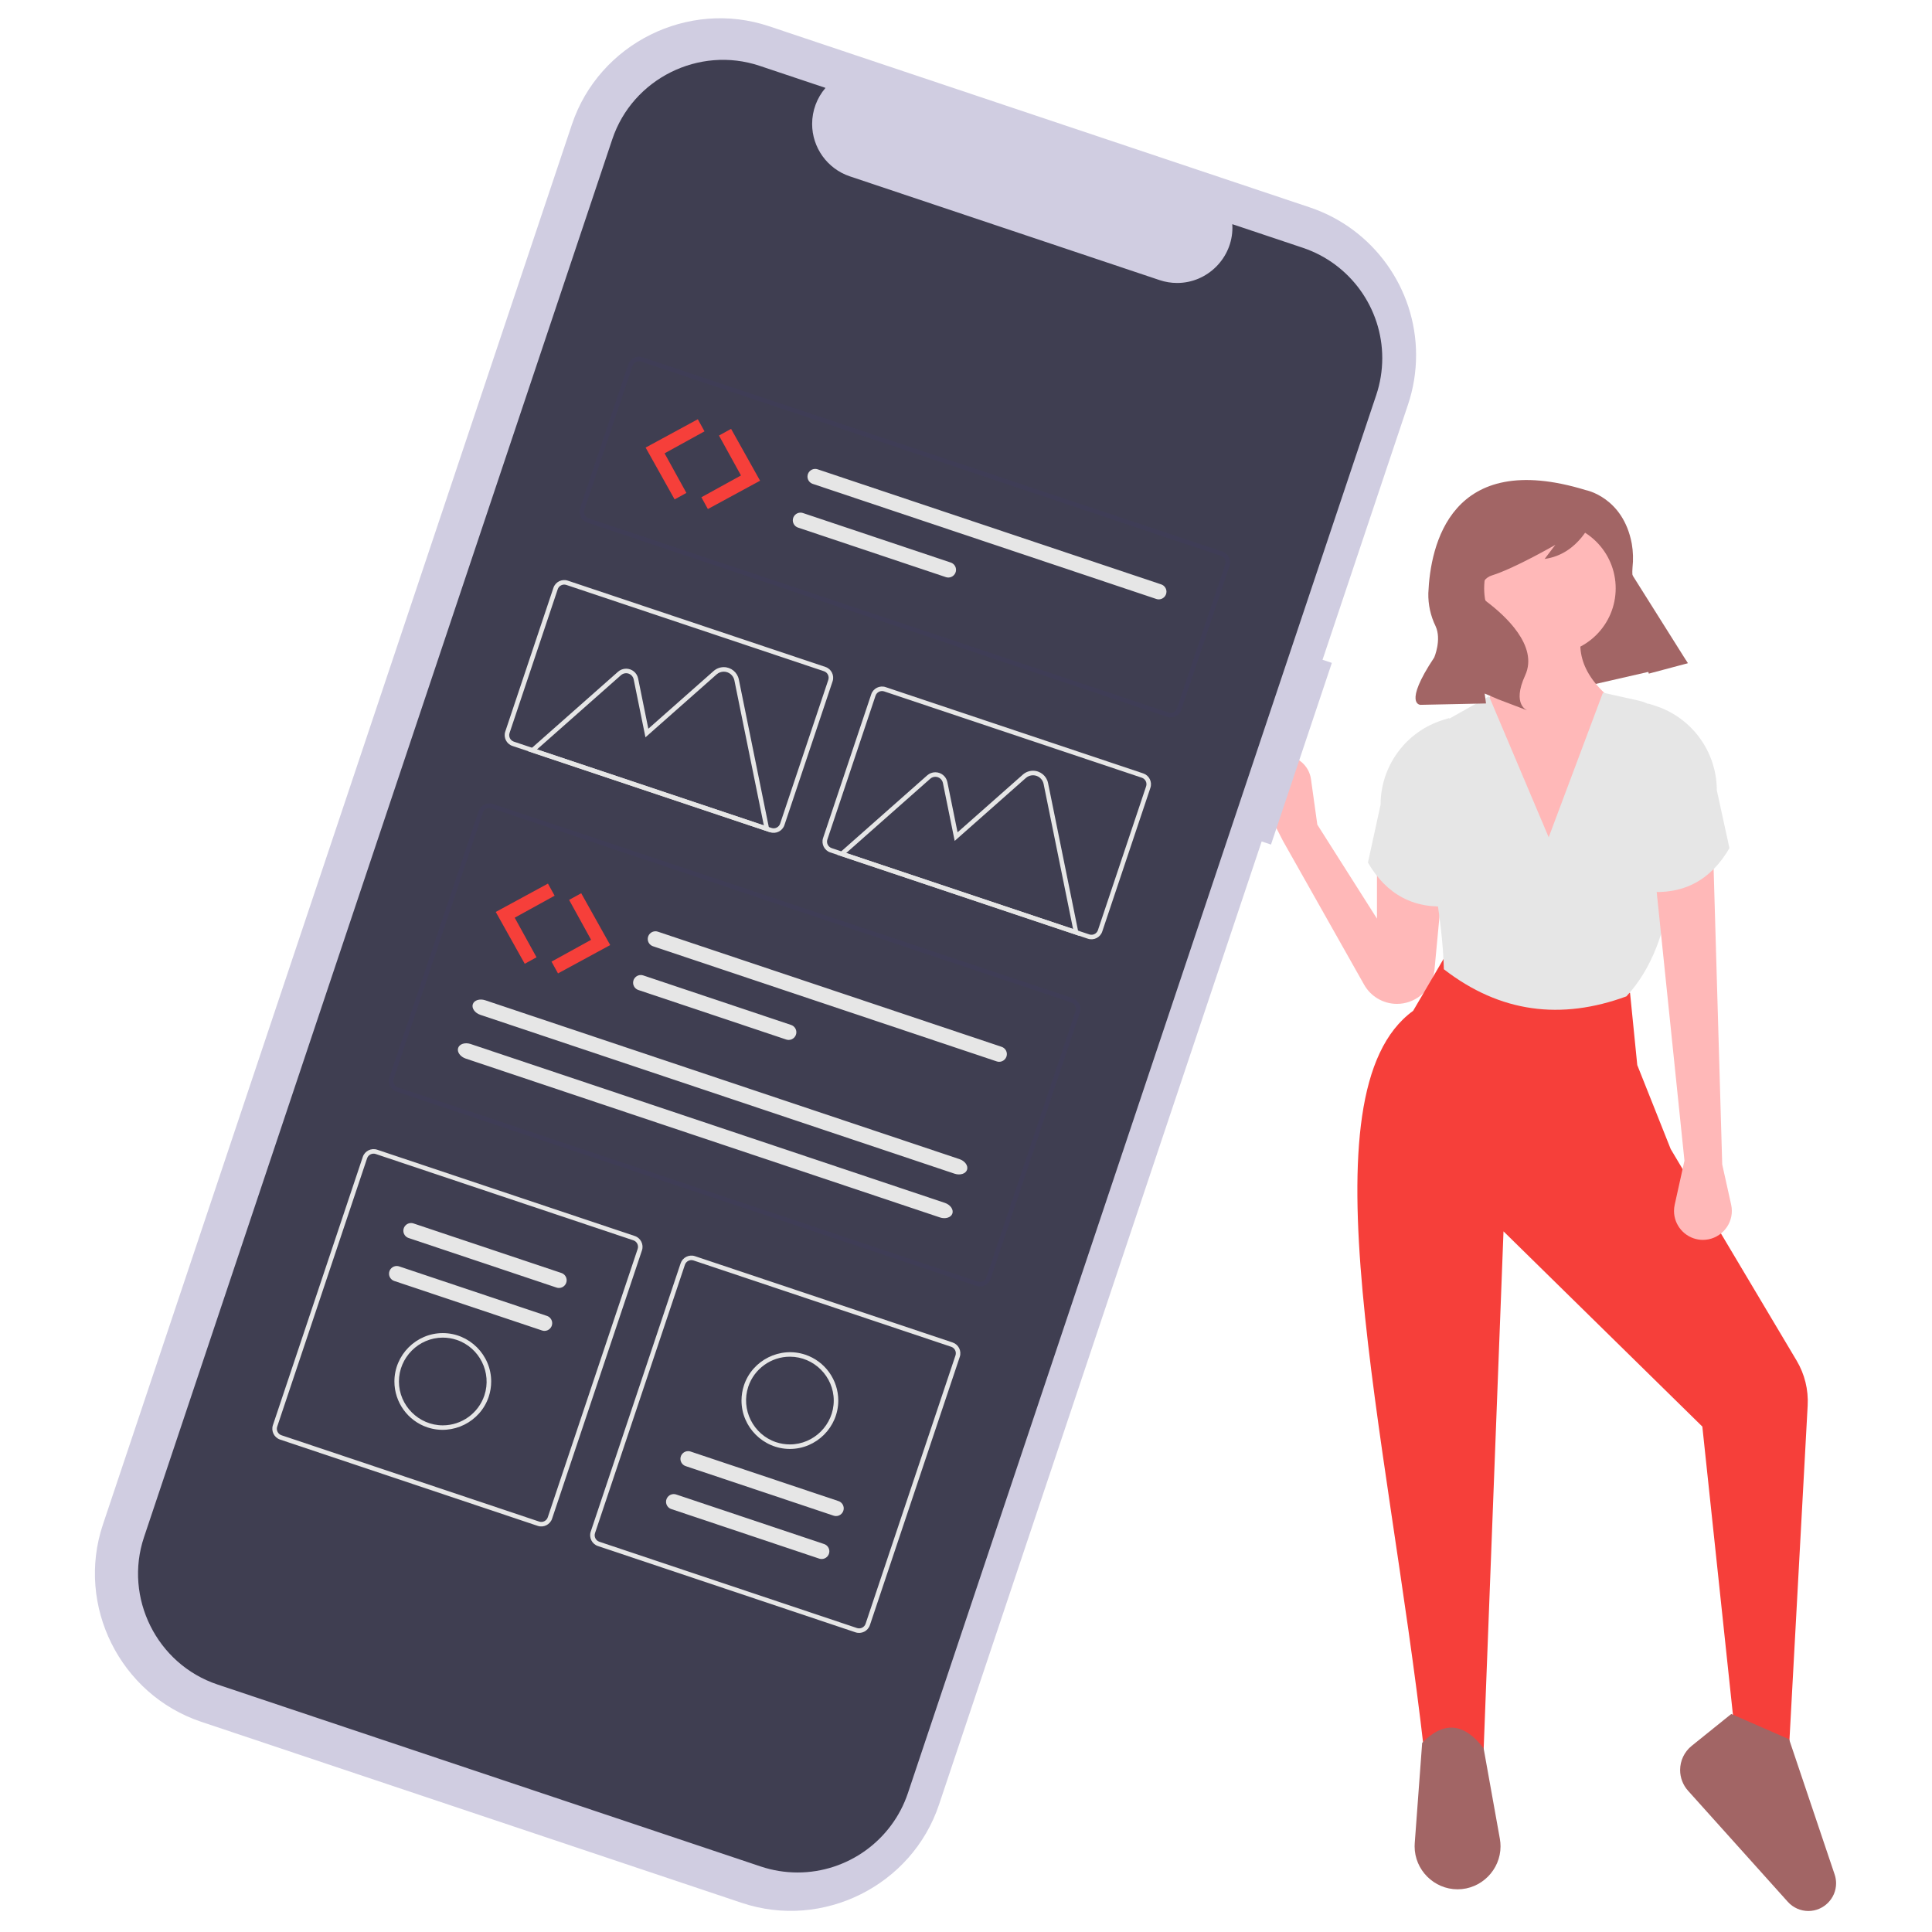
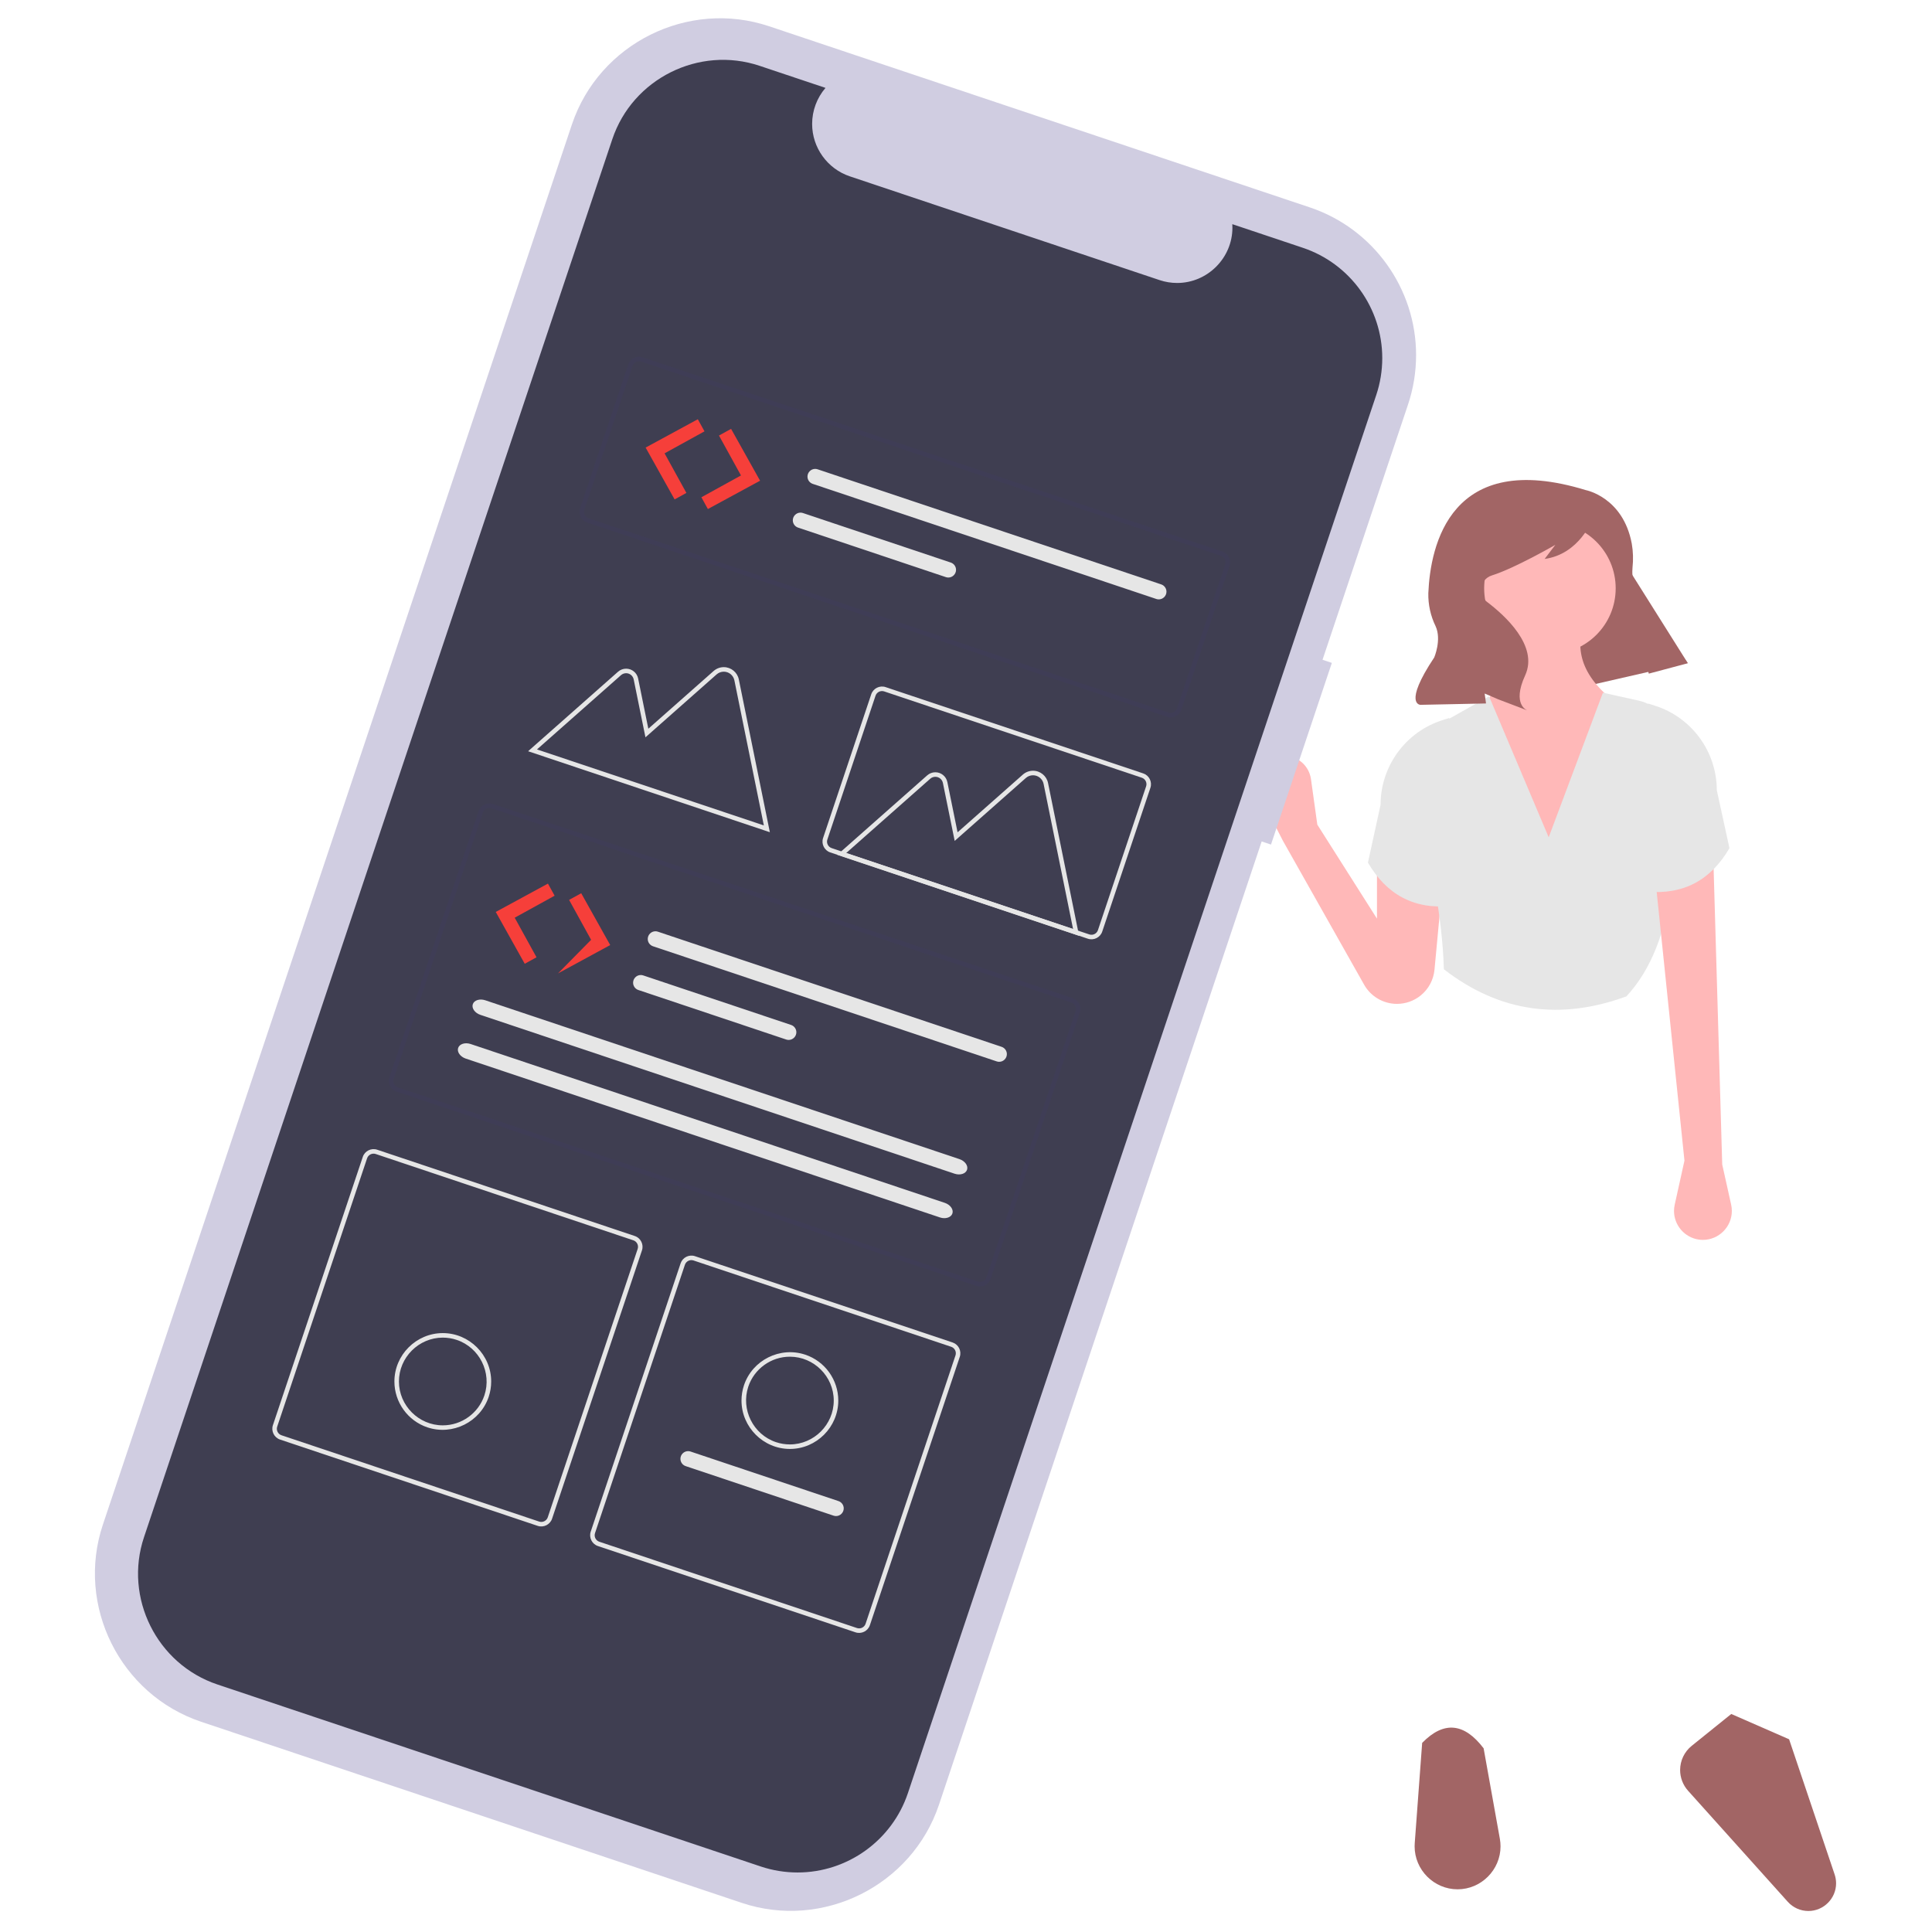
<svg xmlns="http://www.w3.org/2000/svg" width="100%" height="100%" viewBox="0 0 500 500" version="1.1" xml:space="preserve" style="fill-rule:evenodd;clip-rule:evenodd;stroke-linejoin:round;stroke-miterlimit:2;">
  <g transform="matrix(1,0,0,1,-8153.27,-251.846)">
    <g id="download_as_an_app" transform="matrix(1.019,0,0,1.019,7863.36,-1166.95)">
      <rect x="284.455" y="1392.08" width="490.584" height="490.584" style="fill:none;" />
      <g transform="matrix(0.624,0,0,0.624,308.578,1396.95)">
        <path d="M648.308,262.418L579.683,278.122L550.687,223.436L609.367,200.526L648.308,262.418Z" style="fill:rgb(162,101,101);fill-rule:nonzero;" />
        <g transform="matrix(1,0,0,1,-245.633,-64.796)">
          <path d="M729.238,399.67L719.739,381.124C718.936,379.557 718.517,377.821 718.517,376.059C718.517,371.254 721.635,366.968 726.208,365.488C727.312,365.131 728.466,364.949 729.628,364.949C735.145,364.949 739.869,369.059 740.632,374.524L743.216,393.049L767.494,431.305L767.494,408.498L794.715,411.441L790.905,452.086C790.519,456.202 788.486,459.993 785.269,462.59C782.541,464.794 779.137,465.997 775.629,465.997C770.101,465.997 764.984,463.009 762.267,458.195L729.238,399.67Z" style="fill:rgb(255,184,184);fill-rule:nonzero;" />
        </g>
        <g transform="matrix(1,0,0,1,-245.633,-64.796)">
-           <path d="M935.234,768.256L913.899,769.727L899.92,638.037L818.993,558.581L810.901,769.727L786.623,769.727C771.815,640.084 736.304,502.102 782.209,468.826L794.715,447.491L870.492,461.469L873.435,490.897L887.041,525.081L938.296,611.192C941.575,616.701 943.141,623.064 942.792,629.466L935.234,768.256Z" style="fill:rgb(246,63,58);fill-rule:nonzero;" />
-         </g>
+           </g>
        <g transform="matrix(1,0,0,1,-245.633,-64.796)">
          <path d="M800.299,826.376C790.708,826.376 782.816,818.484 782.816,808.892C782.816,808.461 782.832,808.031 782.864,807.601L785.887,766.784C794.844,757.606 803.153,758.807 810.901,768.991L817.508,805.804C817.691,806.823 817.783,807.857 817.783,808.892C817.783,818.484 809.891,826.376 800.3,826.376C800.3,826.376 800.299,826.376 800.299,826.376Z" style="fill:rgb(162,101,101);fill-rule:nonzero;" />
        </g>
        <g transform="matrix(1,0,0,1,-245.633,-64.796)">
          <path d="M943.09,835.204C939.893,835.204 936.842,833.844 934.706,831.465L894.112,786.264C892.03,783.947 890.878,780.939 890.878,777.824C890.878,774.005 892.611,770.384 895.586,767.988L911.692,755.013L935.234,765.313L953.769,820.338C954.159,821.498 954.359,822.713 954.359,823.936C954.359,830.117 949.272,835.204 943.09,835.204C943.09,835.204 943.09,835.204 943.09,835.204Z" style="fill:rgb(162,101,101);fill-rule:nonzero;" />
        </g>
        <circle cx="592.254" cy="232.065" r="26.766" style="fill:rgb(255,184,184);" />
        <g transform="matrix(1,0,0,1,-245.633,-64.796)">
          <path d="M853.204,411.073L819.361,411.073L811.637,343.757C819.874,332.147 822.552,320.017 819.361,307.34L853.204,307.34C847.985,318.725 848.881,330.124 862.4,341.55L853.204,411.073Z" style="fill:rgb(255,184,184);fill-rule:nonzero;" />
        </g>
        <g transform="matrix(1,0,0,1,-245.633,-64.796)">
          <path d="M869.021,462.94C842.509,472.669 817.653,469.662 794.715,451.905C794.162,430.644 788.968,404.265 781.699,375.597C779.464,366.788 783.442,357.504 791.362,353.046L813.108,340.814L837.386,398.199L859.457,339.343L874.133,342.604C881.223,344.189 886.503,350.226 887.129,357.464C890.975,401.115 889.825,440.472 869.021,462.94Z" style="fill:rgb(230,230,230);fill-rule:nonzero;" />
        </g>
        <g transform="matrix(1,0,0,1,-245.633,-64.796)">
          <path d="M797.658,426.155C782.305,427.641 771.276,421.298 763.816,408.498L768.966,384.917C768.966,369.217 779.213,355.235 794.185,350.507L796.923,349.642L797.658,426.155Z" style="fill:rgb(230,230,230);fill-rule:nonzero;" />
        </g>
        <g transform="matrix(1,0,0,1,-245.633,-64.796)">
          <path d="M908.013,531.36L911.651,547.731C911.837,548.569 911.931,549.425 911.931,550.284C911.931,556.741 906.618,562.054 900.162,562.054C899.577,562.054 898.994,562.01 898.416,561.924C892.68,561.063 888.392,556.084 888.392,550.284C888.392,549.428 888.485,548.574 888.671,547.738L892.643,529.81L880.792,415.12L904.335,404.82L908.013,531.36Z" style="fill:rgb(255,184,184);fill-rule:nonzero;" />
        </g>
        <g transform="matrix(1,0,0,1,-245.633,-64.796)">
          <path d="M877.114,420.27C892.467,421.755 903.496,415.413 910.956,402.613L905.806,379.032C905.806,363.331 895.559,349.349 880.587,344.621L877.849,343.757L877.114,420.27Z" style="fill:rgb(230,230,230);fill-rule:nonzero;" />
        </g>
        <g transform="matrix(1,0,0,1,-245.633,-64.796)">
          <path d="M852.487,256.89C852.487,256.89 867.689,259.749 871.205,278.709C871.755,281.907 871.855,285.165 871.502,288.391C871.151,292.04 871.66,299.749 879.585,308.825C884.756,314.712 889.574,320.9 894.014,327.356L878.129,331.584L871.032,305.266C867.591,292.506 862.29,280.322 855.299,269.107L855.153,268.873C855.153,268.873 849.877,282.97 835.736,284.902L840.097,279.162C840.097,279.162 823.566,288.718 814.2,291.637C811.636,292.437 809.879,294.826 809.879,297.512C809.879,299.391 810.74,301.171 812.214,302.338C812.281,302.39 812.348,302.442 812.417,302.494C819.306,307.727 833.359,320.211 827.807,332.288C822.255,344.365 828.73,346.567 828.73,346.567L816.791,342.025L811.326,339.685L811.878,343.725L785.203,344.284C785.203,344.284 777.994,344.24 790.798,324.999C790.798,324.999 793.888,317.784 791.352,312.272C789.316,308.098 788.302,303.499 788.395,298.856C789.201,279.456 797.373,239.99 852.487,256.89Z" style="fill:rgb(162,101,101);fill-rule:nonzero;" />
        </g>
        <g transform="matrix(1,0,0,1,-245.633,-64.796)">
          <path d="M749.127,327.216L745.335,325.946L780.131,222.074C782.306,215.582 783.415,208.781 783.415,201.935C783.415,174.749 765.93,150.452 740.152,141.816L740.152,141.816L740.151,141.816L520.084,68.096C487.105,57.048 450.875,75.096 439.827,108.076L439.827,108.076L248.933,677.926C237.885,710.906 255.933,747.136 288.913,758.184L288.913,758.184L508.98,831.904C541.96,842.952 578.189,824.904 589.237,791.925L589.237,791.924L720.567,399.884L724.358,401.154L749.127,327.216Z" style="fill:rgb(208,205,225);fill-rule:nonzero;" />
        </g>
        <g transform="matrix(1,0,0,1,-245.633,-64.796)">
          <path d="M737.338,158.27L708.612,148.647C708.643,149.126 708.658,149.606 708.658,150.086C708.658,162.427 698.503,172.581 686.163,172.581C683.735,172.581 681.322,172.188 679.02,171.417L552.946,129.184C543.801,126.119 537.598,117.499 537.598,107.854C537.598,102.471 539.53,97.263 543.041,93.182L516.211,84.195C491.582,75.944 464.526,89.422 456.276,114.051L265.662,683.065C257.412,707.694 270.889,734.75 295.518,743L295.518,743L516.645,817.076C521.493,818.7 526.572,819.528 531.685,819.528C551.987,819.528 570.132,806.47 576.581,787.219L767.194,218.205C768.818,213.357 769.646,208.278 769.646,203.165C769.646,182.863 756.589,164.718 737.338,158.27L737.338,158.27Z" style="fill:rgb(63,62,81);fill-rule:nonzero;" />
        </g>
        <g transform="matrix(1,0,0,1,-245.633,-64.796)">
          <path d="M682.038,349.168L446.052,270.115C443.657,269.31 442.346,266.679 443.146,264.281L462.756,205.743C463.561,203.348 466.192,202.037 468.59,202.837L704.575,281.89C706.971,282.695 708.281,285.327 707.481,287.724L687.872,346.262C687.066,348.657 684.435,349.968 682.038,349.168ZM468.004,204.585C466.566,204.105 464.987,204.892 464.504,206.329L444.894,264.867C444.414,266.305 445.2,267.884 446.638,268.367L682.623,347.42C684.062,347.9 685.64,347.113 686.124,345.676L705.733,287.138C706.213,285.7 705.427,284.121 703.99,283.638L468.004,204.585Z" style="fill:rgb(63,61,86);fill-rule:nonzero;" />
        </g>
        <g transform="matrix(1,0,0,1,-245.633,-64.796)">
          <path d="M604.449,580.783L368.464,501.73C366.068,500.925 364.758,498.294 365.558,495.896L401.856,387.539C402.662,385.144 405.293,383.833 407.69,384.633L643.675,463.686C646.071,464.491 647.382,467.122 646.582,469.52L610.283,577.877C609.478,580.272 606.846,581.583 604.449,580.783ZM407.104,386.381C405.666,385.901 404.087,386.688 403.604,388.125L367.306,496.482C366.826,497.92 367.612,499.499 369.049,499.982L605.035,579.035C606.473,579.515 608.052,578.728 608.535,577.291L644.834,468.934C645.314,467.496 644.527,465.917 643.09,465.434L407.104,386.381Z" style="fill:rgb(63,61,86);fill-rule:nonzero;" />
        </g>
        <g transform="matrix(1,0,0,1,-245.633,-64.796)">
          <path d="M649.84,439.48L544.957,404.346C542.562,403.54 541.251,400.909 542.051,398.512L561.661,339.974C562.466,337.578 565.097,336.268 567.495,337.068L672.377,372.202C674.773,373.008 676.083,375.639 675.283,378.036L655.674,436.574C654.868,438.969 652.237,440.28 649.84,439.48ZM566.909,338.816C565.471,338.336 563.892,339.122 563.409,340.559L543.799,399.097C543.319,400.536 544.105,402.114 545.543,402.598L650.425,437.732C651.864,438.212 653.443,437.426 653.926,435.989L673.535,377.451C674.015,376.012 673.229,374.433 671.792,373.95L566.909,338.816Z" style="fill:rgb(230,230,230);fill-rule:nonzero;" />
        </g>
        <g transform="matrix(1,0,0,1,-245.633,-64.796)">
          <path d="M425.915,678.456L321.032,643.321C318.637,642.516 317.326,639.885 318.126,637.487L354.717,528.256C355.523,525.861 358.154,524.55 360.551,525.35L465.434,560.485C467.829,561.29 469.14,563.921 468.34,566.319L431.749,675.55C430.943,677.945 428.312,679.256 425.915,678.456ZM359.966,527.098C358.527,526.618 356.949,527.405 356.465,528.842L319.874,638.073C319.394,639.511 320.181,641.09 321.618,641.573L426.501,676.708C427.939,677.188 429.518,676.401 430.001,674.964L466.592,565.733C467.072,564.295 466.286,562.716 464.848,562.233L359.966,527.098Z" style="fill:rgb(230,230,230);fill-rule:nonzero;" />
        </g>
        <g transform="matrix(1,0,0,1,-245.633,-64.796)">
          <path d="M555.27,721.788L450.387,686.654C447.992,685.848 446.681,683.217 447.481,680.82L484.072,571.589C484.878,569.193 487.509,567.883 489.906,568.683L594.789,603.817C597.184,604.623 598.495,607.254 597.695,609.651L561.104,718.882C560.298,721.278 557.667,722.588 555.27,721.788ZM489.321,570.431C487.882,569.95 486.303,570.737 485.82,572.174L449.229,681.405C448.749,682.844 449.535,684.423 450.973,684.906L555.855,720.04C557.294,720.52 558.873,719.734 559.356,718.297L595.947,609.066C596.427,607.627 595.641,606.048 594.203,605.565L489.321,570.431Z" style="fill:rgb(230,230,230);fill-rule:nonzero;" />
        </g>
        <g transform="matrix(1,0,0,1,-245.633,-64.796)">
          <path d="M474.839,436.621C474.511,436.508 474.167,436.45 473.82,436.45C472.104,436.45 470.691,437.863 470.691,439.579C470.691,440.917 471.549,442.113 472.816,442.542L472.851,442.554L612.72,489.409C613.045,489.52 613.386,489.576 613.73,489.576C615.447,489.576 616.859,488.164 616.859,486.447C616.859,485.112 616.004,483.917 614.74,483.486L614.708,483.475L474.839,436.621Z" style="fill:rgb(230,230,230);fill-rule:nonzero;" />
        </g>
        <g transform="matrix(1,0,0,1,-245.633,-64.796)">
          <path d="M468.876,454.422C468.548,454.309 468.204,454.252 467.858,454.252C466.141,454.252 464.729,455.664 464.729,457.381C464.729,458.718 465.586,459.914 466.852,460.344L466.888,460.356L527.074,480.517C527.389,480.621 527.719,480.674 528.05,480.674C529.767,480.674 531.179,479.261 531.179,477.545C531.179,476.21 530.325,475.015 529.062,474.584L468.876,454.422Z" style="fill:rgb(230,230,230);fill-rule:nonzero;" />
        </g>
        <g transform="matrix(1,0,0,1,-245.633,-64.796)">
          <path d="M404.575,464.535C402.318,463.779 400.036,464.495 399.488,466.131C398.94,467.766 400.331,469.713 402.587,470.469L595.563,535.114C597.82,535.87 600.102,535.154 600.65,533.518C601.198,531.882 599.808,529.936 597.551,529.18L404.575,464.535Z" style="fill:rgb(230,230,230);fill-rule:nonzero;" />
        </g>
        <g transform="matrix(1,0,0,1,-245.633,-64.796)">
          <path d="M398.612,482.336C396.355,481.58 394.073,482.296 393.525,483.932C392.977,485.568 394.367,487.514 396.624,488.27L589.6,552.915C591.857,553.671 594.139,552.955 594.687,551.319C595.235,549.684 593.844,547.737 591.587,546.981L398.612,482.336Z" style="fill:rgb(230,230,230);fill-rule:nonzero;" />
        </g>
        <g transform="matrix(1,0,0,1,-245.633,-64.796)">
          <path d="M539.829,248.418C539.508,248.31 539.172,248.256 538.834,248.256C537.117,248.256 535.705,249.668 535.705,251.384C535.705,252.722 536.562,253.918 537.829,254.348L537.841,254.352L677.71,301.206C678.025,301.31 678.354,301.363 678.686,301.363C680.403,301.363 681.815,299.95 681.815,298.234C681.815,296.899 680.961,295.704 679.698,295.273L539.829,248.418Z" style="fill:rgb(230,230,230);fill-rule:nonzero;" />
        </g>
        <g transform="matrix(1,0,0,1,-245.633,-64.796)">
          <path d="M533.866,266.22C533.542,266.11 533.203,266.054 532.861,266.054C531.145,266.054 529.732,267.466 529.732,269.183C529.732,270.524 530.594,271.723 531.866,272.149L531.878,272.153L592.064,292.315C592.379,292.418 592.708,292.471 593.04,292.471C594.757,292.471 596.169,291.059 596.169,289.342C596.169,288.007 595.315,286.813 594.052,286.381L533.866,266.22Z" style="fill:rgb(230,230,230);fill-rule:nonzero;" />
        </g>
        <g transform="matrix(1,0,0,1,-245.633,-64.796)">
          <path d="M520.389,396.127L422,363.168L458.589,330.82C459.5,330.014 460.675,329.569 461.892,329.569C464.254,329.569 466.308,331.248 466.778,333.563L470.93,354.009L497.507,330.512C498.648,329.504 500.12,328.946 501.642,328.946C504.6,328.946 507.172,331.049 507.761,333.947L520.389,396.127ZM425.613,362.434L517.947,393.365L505.954,334.314C505.539,332.271 503.727,330.79 501.643,330.79C500.569,330.79 499.533,331.183 498.729,331.894L469.759,357.505L464.971,333.93C464.675,332.471 463.381,331.412 461.892,331.412C461.125,331.412 460.384,331.693 459.81,332.201L425.613,362.434Z" style="fill:rgb(230,230,230);fill-rule:nonzero;" />
        </g>
        <g transform="matrix(1,0,0,1,-245.633,-64.796)">
          <path d="M646.247,438.289L547.858,405.329L584.447,372.981C585.359,372.175 586.534,371.73 587.75,371.73C590.113,371.73 592.167,373.409 592.637,375.724L596.789,396.17L623.366,372.674C624.507,371.665 625.978,371.108 627.501,371.108C630.459,371.108 633.031,373.21 633.619,376.108L646.247,438.289ZM551.471,404.596L643.805,435.527L631.812,376.475C631.398,374.433 629.586,372.951 627.501,372.951C626.428,372.951 625.391,373.344 624.587,374.055L595.618,399.666L590.83,376.091C590.534,374.632 589.239,373.574 587.751,373.574C586.984,373.574 586.243,373.854 585.669,374.362L551.471,404.596Z" style="fill:rgb(230,230,230);fill-rule:nonzero;" />
        </g>
        <g transform="matrix(1,0,0,1,-245.633,-64.796)">
-           <path d="M520.485,396.148L415.602,361.013C413.207,360.208 411.896,357.577 412.696,355.179L432.306,296.641C433.111,294.246 435.743,292.935 438.14,293.735L543.023,328.87C545.418,329.675 546.729,332.307 545.929,334.704L526.319,393.242C525.514,395.637 522.882,396.948 520.485,396.148ZM437.554,295.483C436.116,295.003 434.537,295.79 434.054,297.227L414.444,355.765C413.964,357.203 414.751,358.782 416.188,359.265L521.071,394.4C522.509,394.88 524.088,394.093 524.571,392.656L544.181,334.118C544.661,332.68 543.874,331.101 542.437,330.618L437.554,295.483Z" style="fill:rgb(230,230,230);fill-rule:nonzero;" />
-         </g>
+           </g>
        <g transform="matrix(1,0,0,1,-245.633,-64.796)">
-           <path d="M375.354,555.362C375.031,555.253 374.692,555.197 374.35,555.197C372.634,555.197 371.221,556.609 371.221,558.326C371.221,559.659 372.074,560.853 373.335,561.286L373.366,561.296L433.552,581.458C433.877,581.568 434.218,581.625 434.561,581.625C436.278,581.625 437.69,580.212 437.69,578.496C437.69,577.148 436.82,575.945 435.54,575.524L375.354,555.362Z" style="fill:rgb(230,230,230);fill-rule:nonzero;" />
-         </g>
+           </g>
        <g transform="matrix(1,0,0,1,-245.633,-64.796)">
-           <path d="M369.498,572.842C369.182,572.738 368.851,572.685 368.518,572.685C366.801,572.685 365.389,574.097 365.389,575.814C365.389,577.15 366.245,578.346 367.51,578.776L427.696,598.938C428.013,599.042 428.344,599.096 428.677,599.096C430.393,599.096 431.806,597.683 431.806,595.967C431.806,594.63 430.949,593.434 429.684,593.004L369.498,572.842Z" style="fill:rgb(230,230,230);fill-rule:nonzero;" />
-         </g>
+           </g>
        <g transform="matrix(1,0,0,1,-245.633,-64.796)">
          <path d="M381.02,638.363C373.012,635.681 367.58,628.133 367.58,619.688C367.58,608.883 376.471,599.993 387.276,599.993C398.08,599.993 406.971,608.883 406.971,619.688C406.971,621.815 406.627,623.927 405.951,625.944C402.509,636.181 391.264,641.782 381.02,638.363ZM392.946,602.761C391.118,602.148 389.203,601.836 387.276,601.836C377.482,601.836 369.424,609.895 369.424,619.688C369.424,629.481 377.482,637.54 387.276,637.54C394.93,637.54 401.772,632.617 404.203,625.358C407.301,616.073 402.224,605.881 392.946,602.761L392.946,602.761Z" style="fill:rgb(230,230,230);fill-rule:nonzero;" />
        </g>
        <g transform="matrix(1,0,0,1,-245.633,-64.796)">
-           <path d="M540.467,691.776C540.794,691.888 541.137,691.946 541.482,691.946C543.198,691.946 544.611,690.533 544.611,688.817C544.611,687.479 543.753,686.282 542.486,685.853L542.455,685.843L482.269,665.681C481.946,665.572 481.607,665.516 481.266,665.516C479.549,665.516 478.137,666.928 478.137,668.645C478.137,669.978 478.989,671.172 480.251,671.605L480.281,671.615L540.467,691.776Z" style="fill:rgb(230,230,230);fill-rule:nonzero;" />
-         </g>
+           </g>
        <g transform="matrix(1,0,0,1,-245.633,-64.796)">
          <path d="M546.323,674.296C546.648,674.407 546.989,674.463 547.332,674.463C549.048,674.463 550.461,673.051 550.461,671.334C550.461,669.987 549.591,668.784 548.311,668.362L488.125,648.201C487.801,648.091 487.462,648.035 487.121,648.035C485.404,648.035 483.992,649.448 483.992,651.164C483.992,652.498 484.845,653.692 486.106,654.124L486.137,654.135L546.323,674.296Z" style="fill:rgb(230,230,230);fill-rule:nonzero;" />
        </g>
        <g transform="matrix(1,0,0,1,-245.633,-64.796)">
          <path d="M534.801,608.775C542.809,611.458 548.241,619.006 548.241,627.451C548.241,638.255 539.35,647.146 528.545,647.146C517.741,647.146 508.85,638.255 508.85,627.451C508.85,625.324 509.195,623.211 509.87,621.195C513.312,610.958 524.557,605.356 534.801,608.775ZM522.875,644.378C524.703,644.99 526.618,645.302 528.545,645.302C538.339,645.302 546.397,637.244 546.397,627.451C546.397,617.657 538.339,609.599 528.545,609.599C520.891,609.599 514.05,614.522 511.618,621.78C508.52,631.066 513.597,641.258 522.875,644.378Z" style="fill:rgb(230,230,230);fill-rule:nonzero;" />
        </g>
        <g id="e72023ff-0082-4fca-8d72-e00ad2ae90fe" transform="matrix(1,0,0,1,-245.633,-64.796)">
          <path d="M491.074,228.044L469.829,239.578L481.628,260.676L486.422,258.035L477.545,241.923L493.79,232.971L491.074,228.044Z" style="fill:rgb(246,63,58);fill-rule:nonzero;" />
        </g>
        <g id="b083f72c-d34c-4f98-b37f-92bc69d235e2" transform="matrix(1,0,0,1,-245.633,-64.796)">
          <path d="M504.612,231.963L516.411,253.062L495.166,264.595L492.525,259.801L508.636,250.923L499.684,234.677L504.612,231.963Z" style="fill:rgb(246,63,58);fill-rule:nonzero;" />
        </g>
        <g id="ba479c6e-ee66-4ff8-ba8d-25a42d4df816" transform="matrix(1,0,0,1,-245.633,-64.796)">
          <path d="M430.074,417.044L408.829,428.578L420.628,449.676L425.422,447.035L416.545,430.923L432.79,421.971L430.074,417.044Z" style="fill:rgb(246,63,58);fill-rule:nonzero;" />
        </g>
        <g id="a30ddd6a-0b21-4fb7-ac0e-8428853b1754" transform="matrix(1,0,0,1,-245.633,-64.796)">
-           <path d="M443.612,420.963L455.411,442.062L434.166,453.595L431.525,448.801L447.636,439.923L438.684,423.677L443.612,420.963Z" style="fill:rgb(246,63,58);fill-rule:nonzero;" />
+           <path d="M443.612,420.963L455.411,442.062L434.166,453.595L447.636,439.923L438.684,423.677L443.612,420.963Z" style="fill:rgb(246,63,58);fill-rule:nonzero;" />
        </g>
      </g>
    </g>
  </g>
</svg>